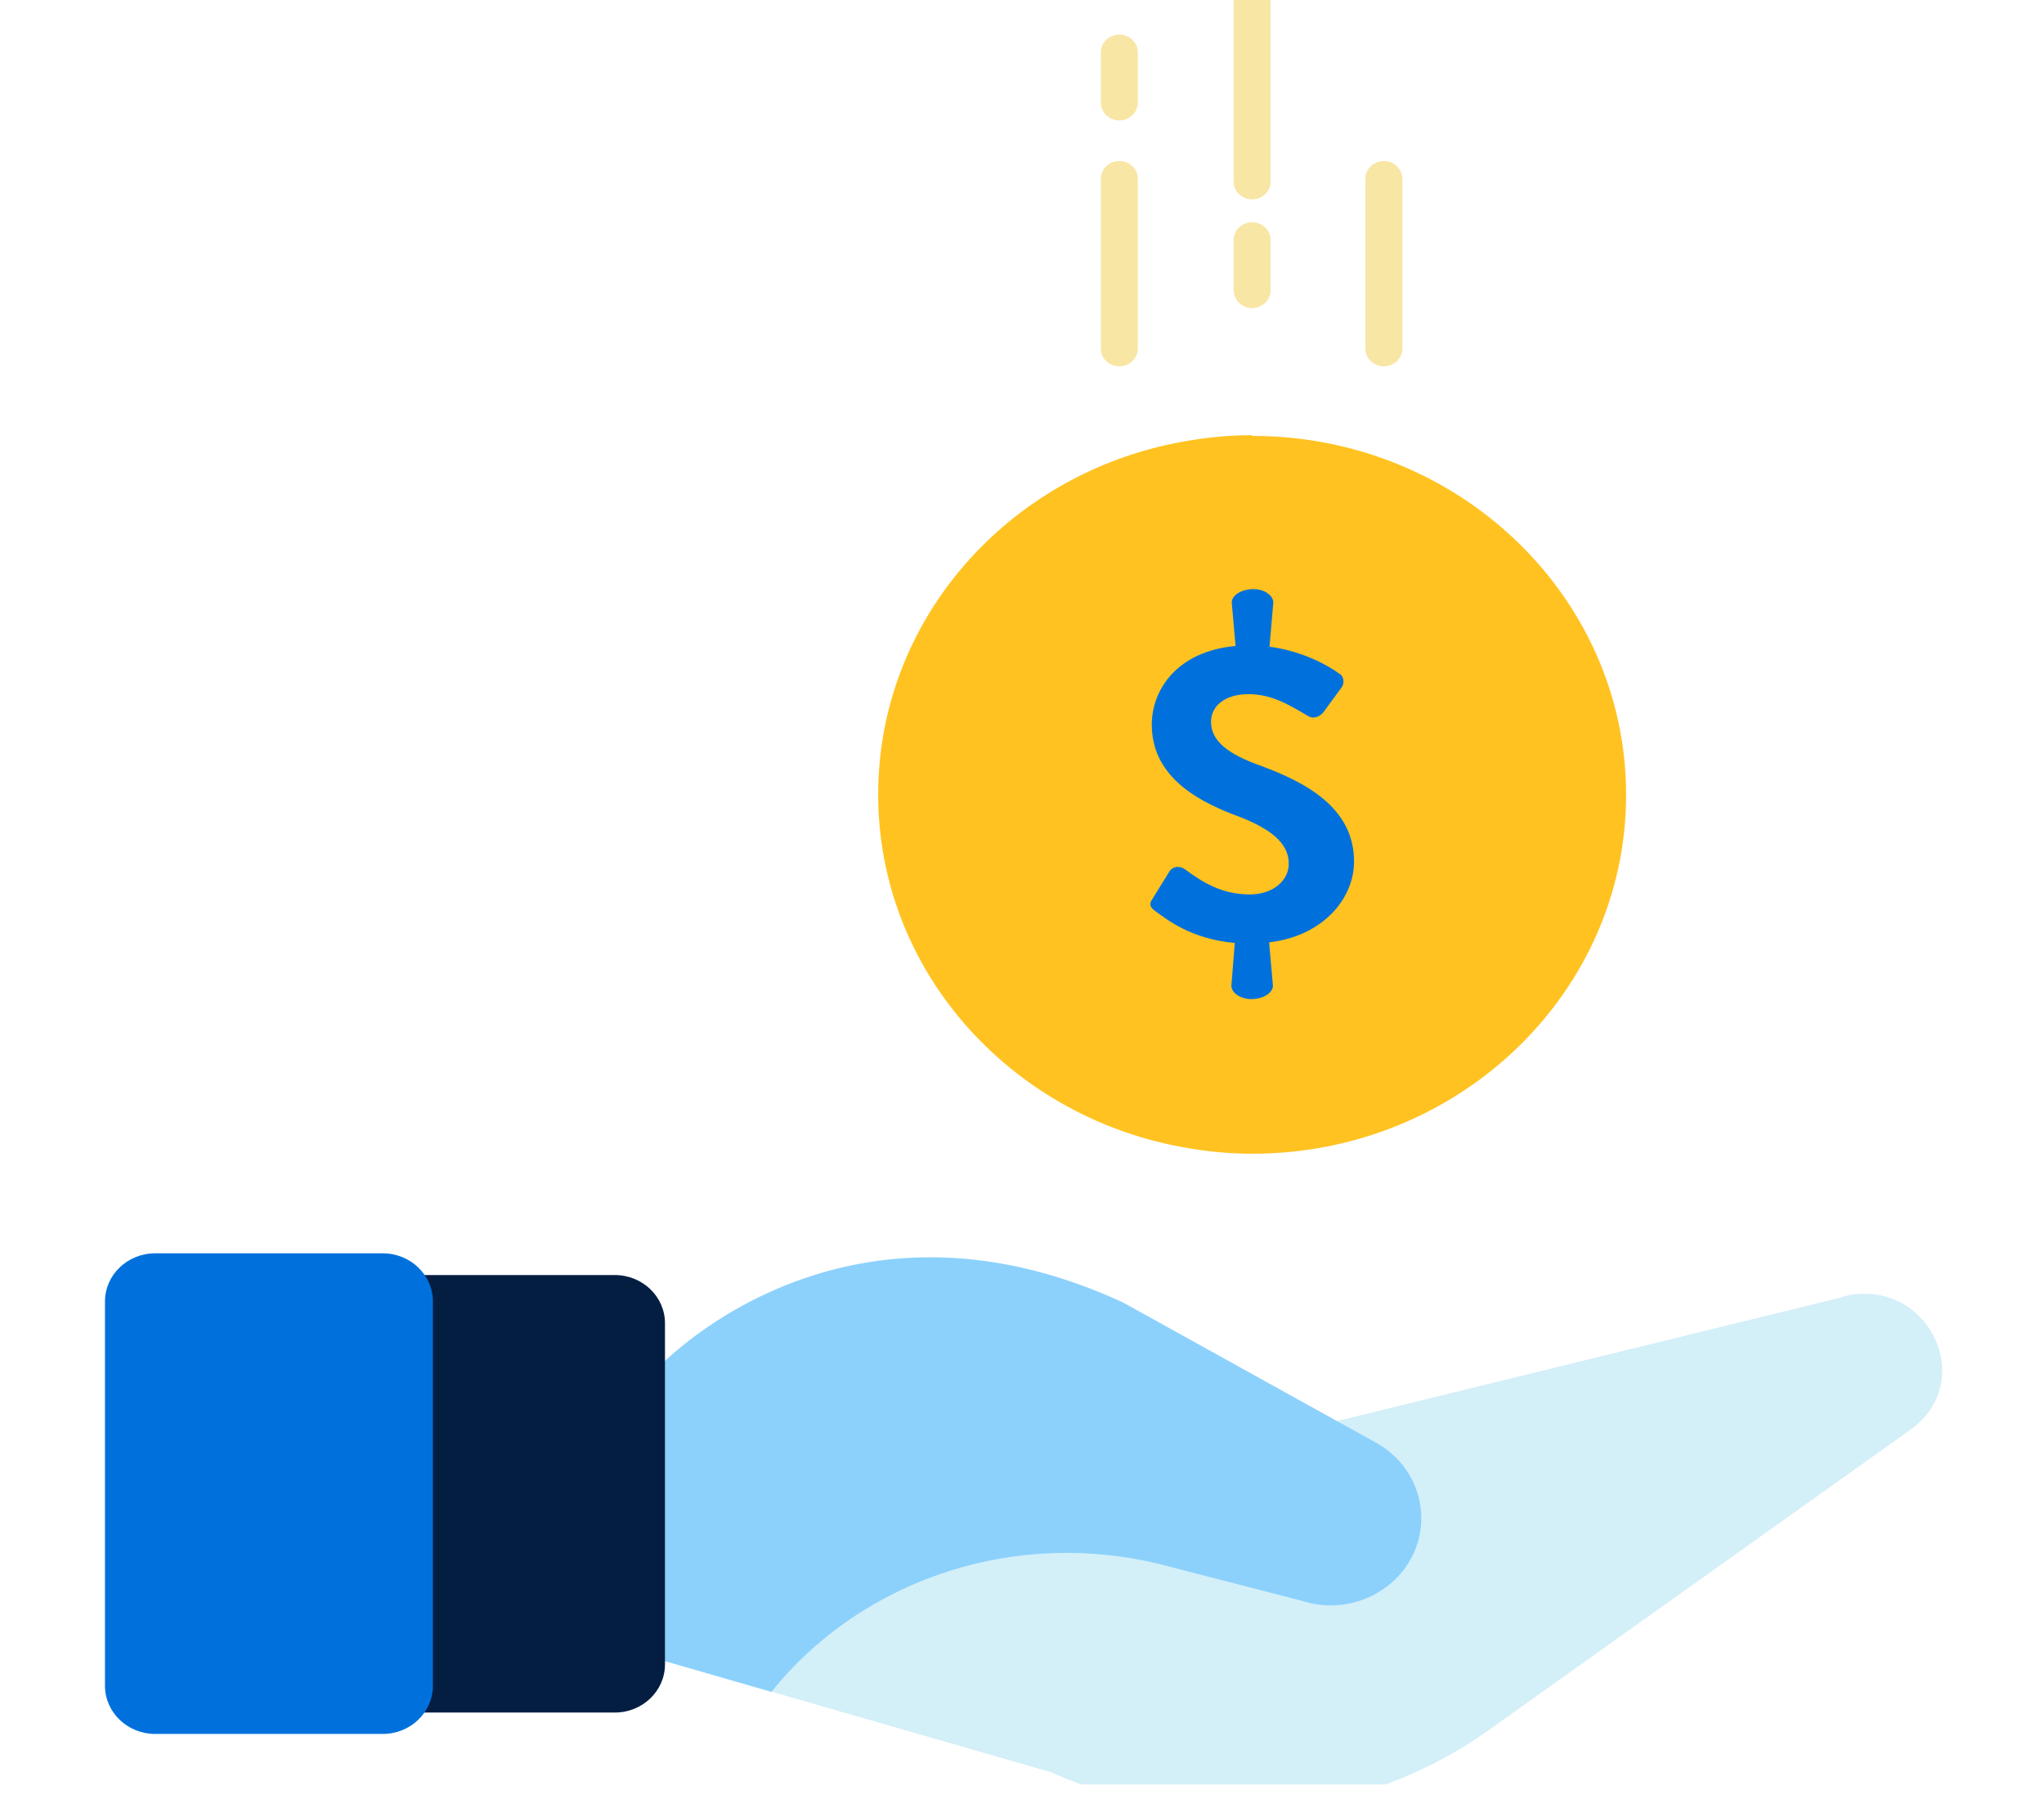
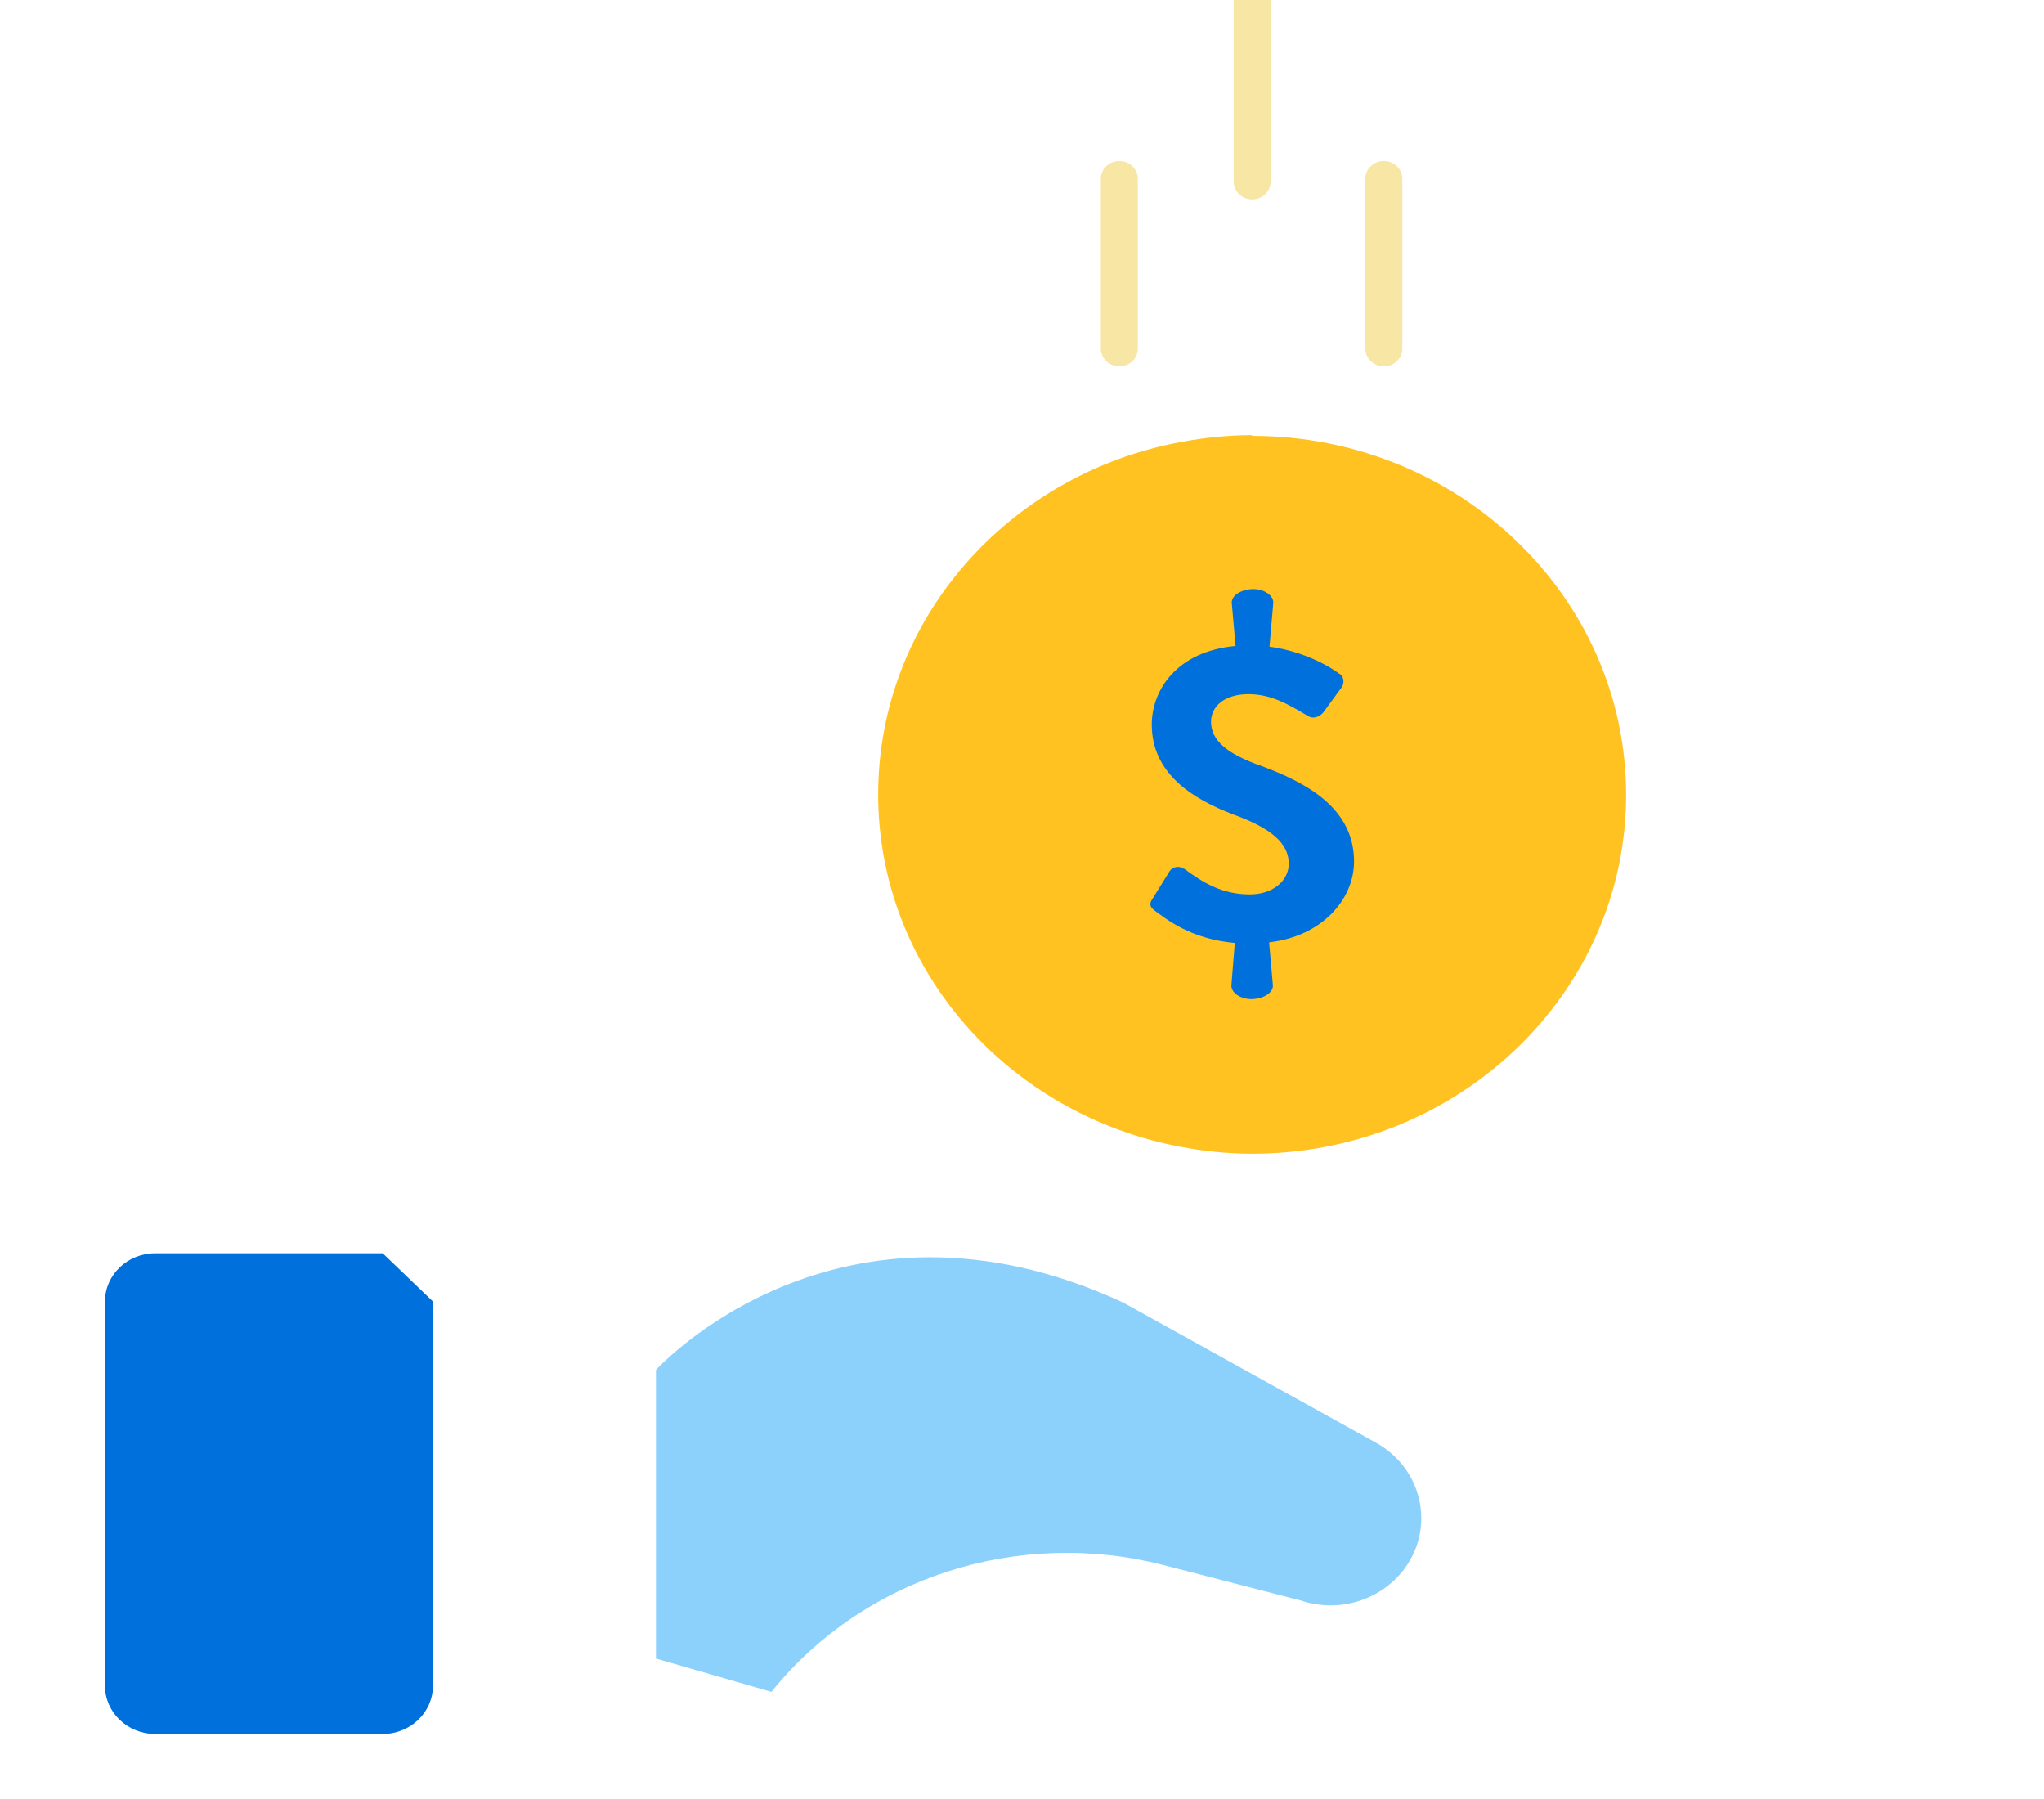
<svg xmlns="http://www.w3.org/2000/svg" width="100" height="88" viewBox="0 0 100 88" fill="none">
  <g clip-path="url(#clip0_196_207)">
-     <path d="M90.208 63.434L62.312 70.273L45.032 66.995H32.072V81.115L51.438 86.695C58.417 89.831 66.632 89.052 72.817 84.641L93.439 69.954C96.836 67.544 94.288 62.407 90.19 63.416L90.208 63.434Z" fill="#D3EFF8" />
    <path d="M32.091 67.01C32.091 67.01 40.953 57.248 54.947 63.714L67.316 70.57C69.587 71.828 70.233 74.698 68.701 76.753C67.556 78.277 65.507 78.915 63.66 78.295L56.922 76.558C49.814 74.734 42.245 77.161 37.74 82.759L32.091 81.129V67.01Z" fill="#8CD1FC" />
    <path d="M61.26 21.287C60.06 21.287 58.897 21.411 57.77 21.623C49.333 23.182 42.964 30.304 42.964 38.861C42.964 47.418 49.333 54.522 57.77 56.099C58.897 56.312 60.06 56.436 61.26 56.436C71.358 56.436 79.555 48.57 79.555 38.879C79.555 29.188 71.358 21.322 61.26 21.322V21.287Z" fill="#FFC220" />
    <path d="M62.091 46.108L62.275 48.198C62.294 48.553 61.832 48.854 61.26 48.872C60.688 48.889 60.226 48.553 60.245 48.198L60.411 46.126C58.251 45.931 57.087 44.974 56.497 44.549C56.294 44.389 56.183 44.248 56.386 43.964L57.198 42.653C57.383 42.352 57.715 42.352 57.955 42.511C58.823 43.149 59.764 43.752 61.149 43.752C62.257 43.752 63.051 43.096 63.051 42.246C63.051 41.236 62.164 40.51 60.374 39.854C58.361 39.092 56.349 37.852 56.349 35.443C56.349 33.777 57.549 31.864 60.448 31.598L60.263 29.49C60.245 29.136 60.706 28.834 61.279 28.817C61.851 28.799 62.312 29.136 62.294 29.49L62.109 31.634C63.845 31.864 65.137 32.661 65.506 32.945C65.746 33.051 65.783 33.388 65.654 33.6L64.786 34.787C64.62 35.035 64.288 35.195 64.011 35.035C63.088 34.486 62.22 33.955 61.075 33.955C59.931 33.955 59.248 34.539 59.248 35.301C59.248 36.222 60.023 36.878 61.74 37.48C63.826 38.26 66.245 39.482 66.245 42.139C66.245 44 64.675 45.789 62.128 46.09L62.091 46.108Z" fill="#0071DC" />
    <path d="M61.26 9.753C60.762 9.753 60.355 9.363 60.355 8.885V-0.416C60.355 -0.894 60.762 -1.284 61.26 -1.284C61.759 -1.284 62.165 -0.894 62.165 -0.416V8.885C62.165 9.363 61.759 9.753 61.26 9.753Z" fill="#F8E6A5" />
    <path d="M54.762 17.92C54.264 17.92 53.857 17.53 53.857 17.052V8.743C53.857 8.265 54.264 7.875 54.762 7.875C55.261 7.875 55.667 8.265 55.667 8.743V17.052C55.667 17.53 55.261 17.92 54.762 17.92Z" fill="#F8E6A5" />
    <path d="M67.703 17.92C67.204 17.92 66.798 17.53 66.798 17.052V8.743C66.798 8.265 67.204 7.875 67.703 7.875C68.201 7.875 68.608 8.265 68.608 8.743V17.052C68.608 17.53 68.201 17.92 67.703 17.92Z" fill="#F8E6A5" />
-     <path d="M54.762 5.89C54.264 5.89 53.857 5.501 53.857 5.022V2.56C53.857 2.081 54.264 1.692 54.762 1.692C55.261 1.692 55.667 2.081 55.667 2.56V5.022C55.667 5.501 55.261 5.89 54.762 5.89Z" fill="#F8E6A5" />
-     <path d="M61.26 15.07C60.762 15.07 60.355 14.681 60.355 14.202V11.74C60.355 11.261 60.762 10.872 61.26 10.872C61.759 10.872 62.165 11.261 62.165 11.74V14.202C62.165 14.681 61.759 15.07 61.26 15.07Z" fill="#F8E6A5" />
-     <path d="M30.078 62.37H18.724C17.368 62.37 16.269 63.425 16.269 64.726V81.415C16.269 82.716 17.368 83.771 18.724 83.771H30.078C31.434 83.771 32.533 82.716 32.533 81.415V64.726C32.533 63.425 31.434 62.37 30.078 62.37Z" fill="#041E42" />
-     <path d="M18.724 61.307H7.592C6.235 61.307 5.136 62.362 5.136 63.664V82.46C5.136 83.762 6.235 84.817 7.592 84.817H18.724C20.08 84.817 21.18 83.762 21.18 82.46V63.664C21.18 62.362 20.08 61.307 18.724 61.307Z" fill="#0071DC" />
+     <path d="M18.724 61.307H7.592C6.235 61.307 5.136 62.362 5.136 63.664V82.46C5.136 83.762 6.235 84.817 7.592 84.817H18.724C20.08 84.817 21.18 83.762 21.18 82.46V63.664Z" fill="#0071DC" />
  </g>
  <defs>
    <clipPath id="clip0_196_207">
      <rect width="100" height="87.288" fill="white" />
    </clipPath>
  </defs>
</svg>